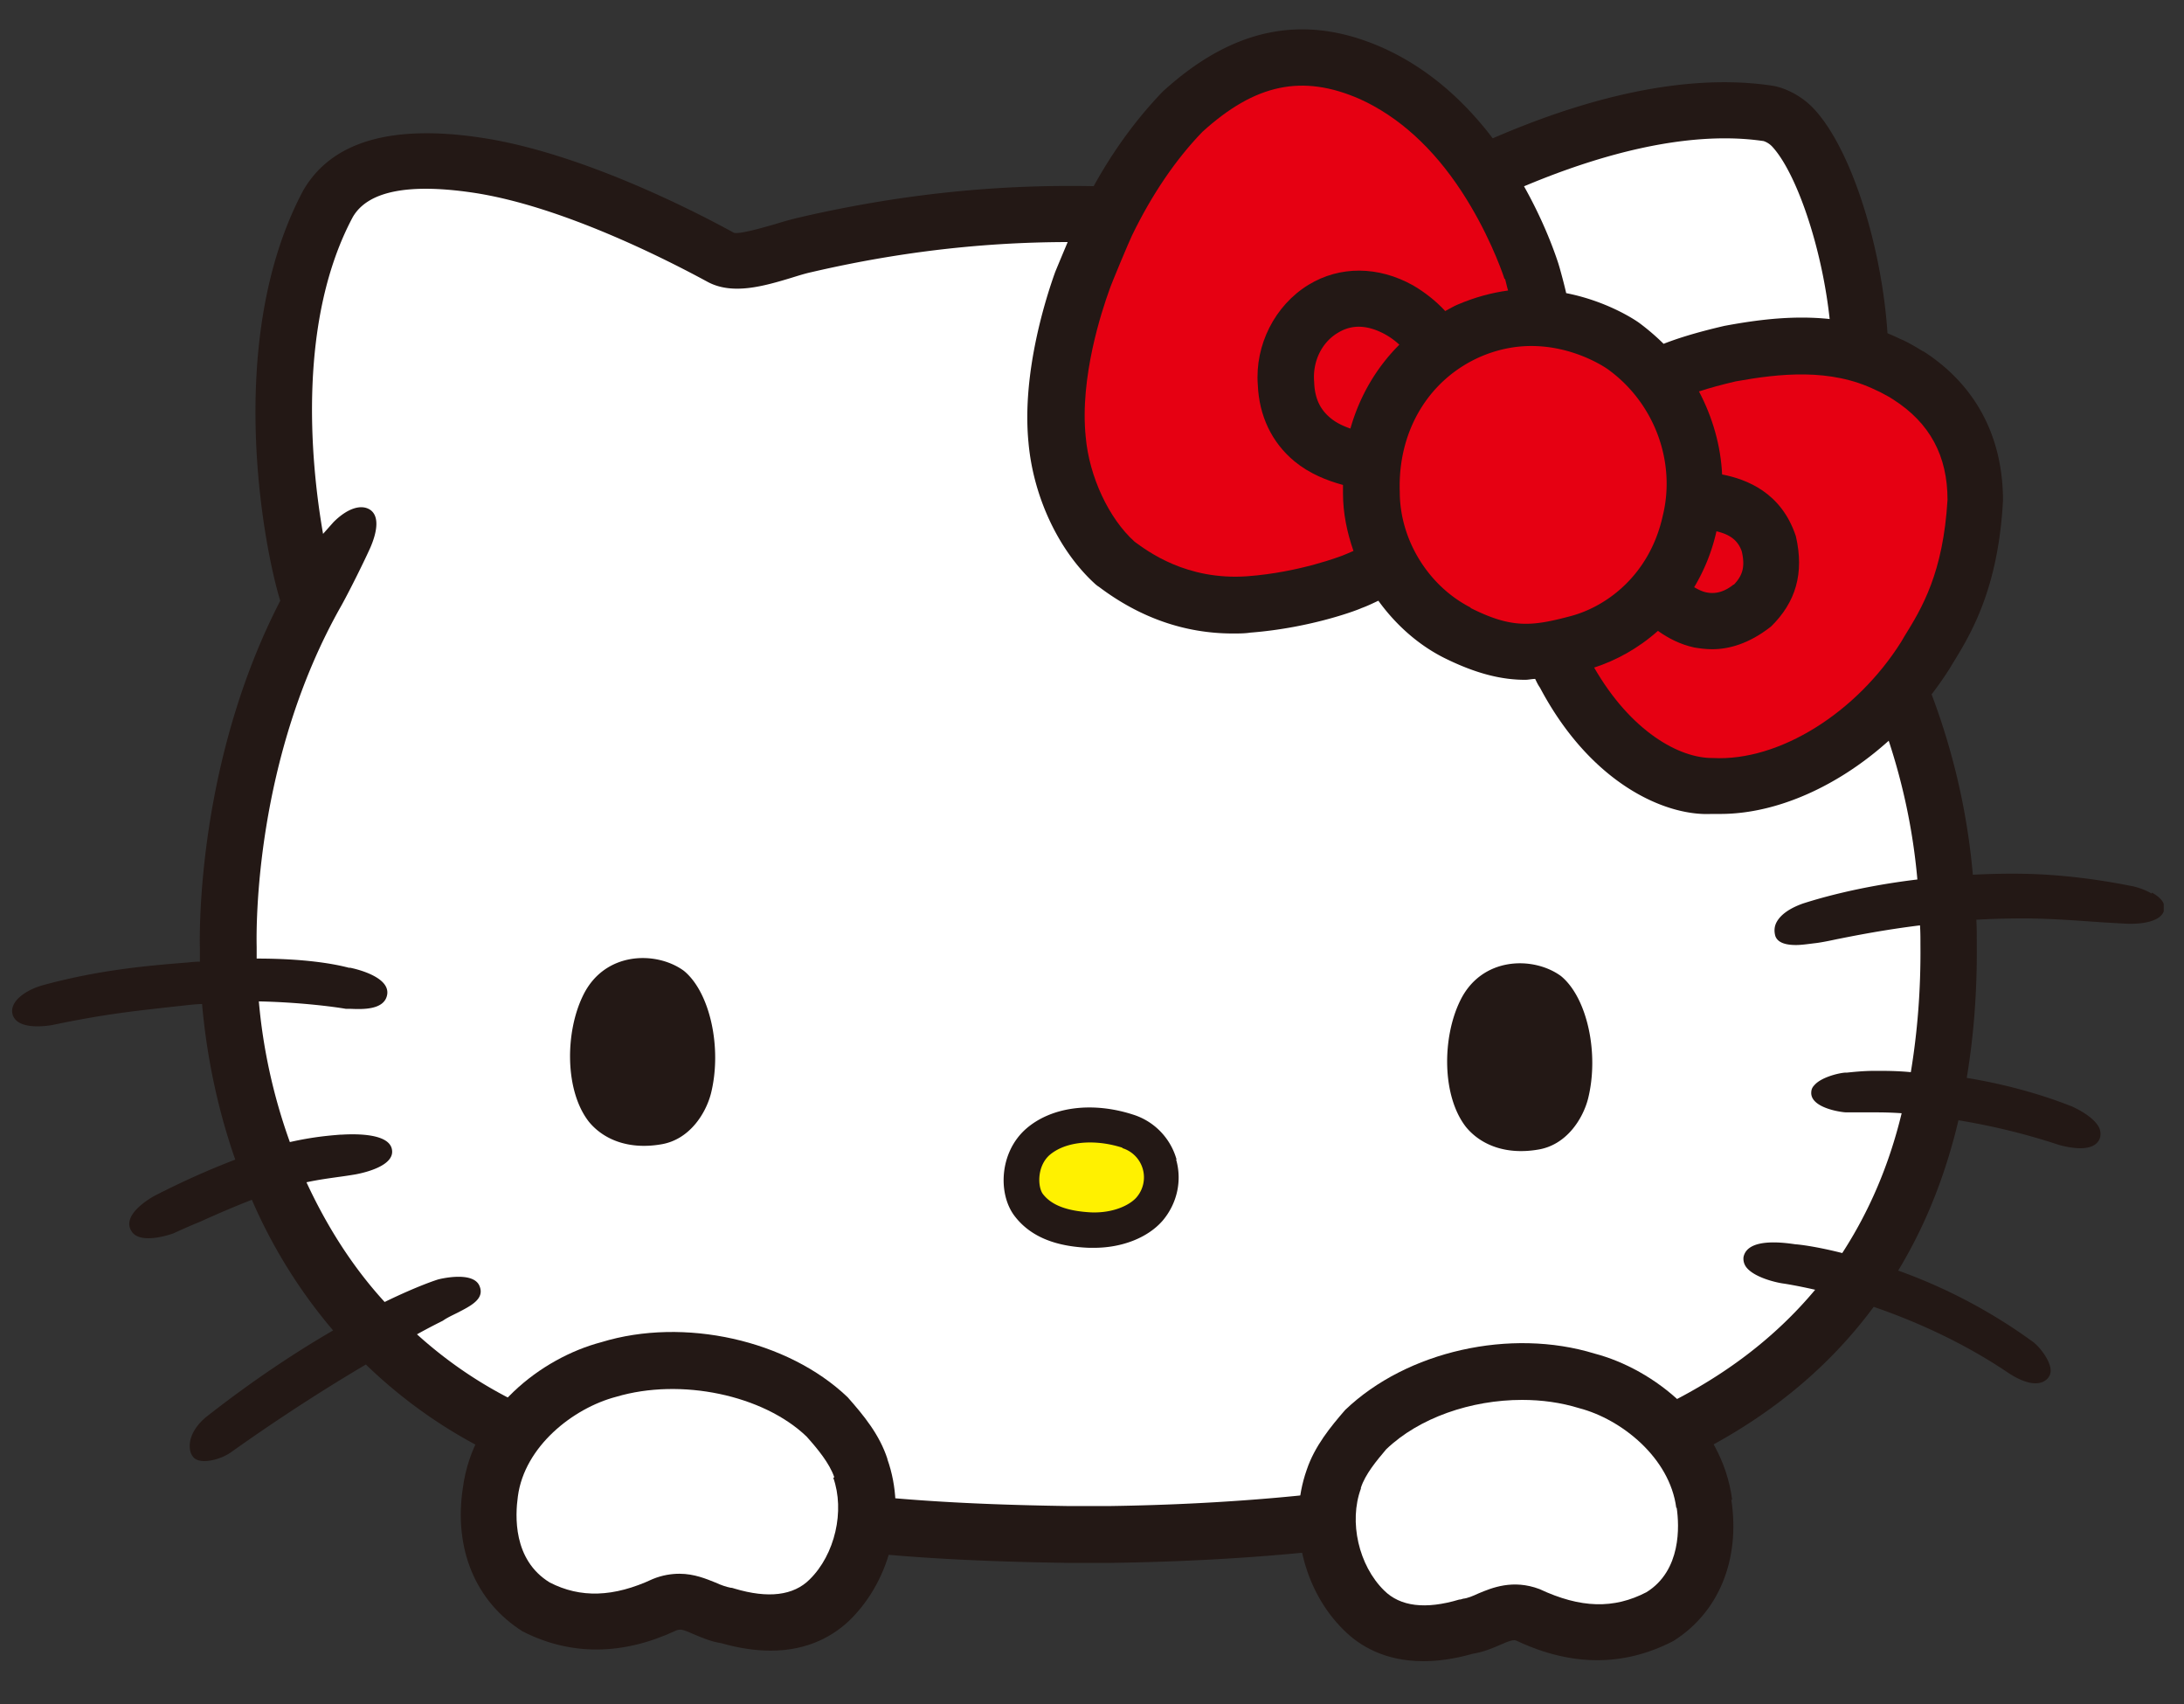
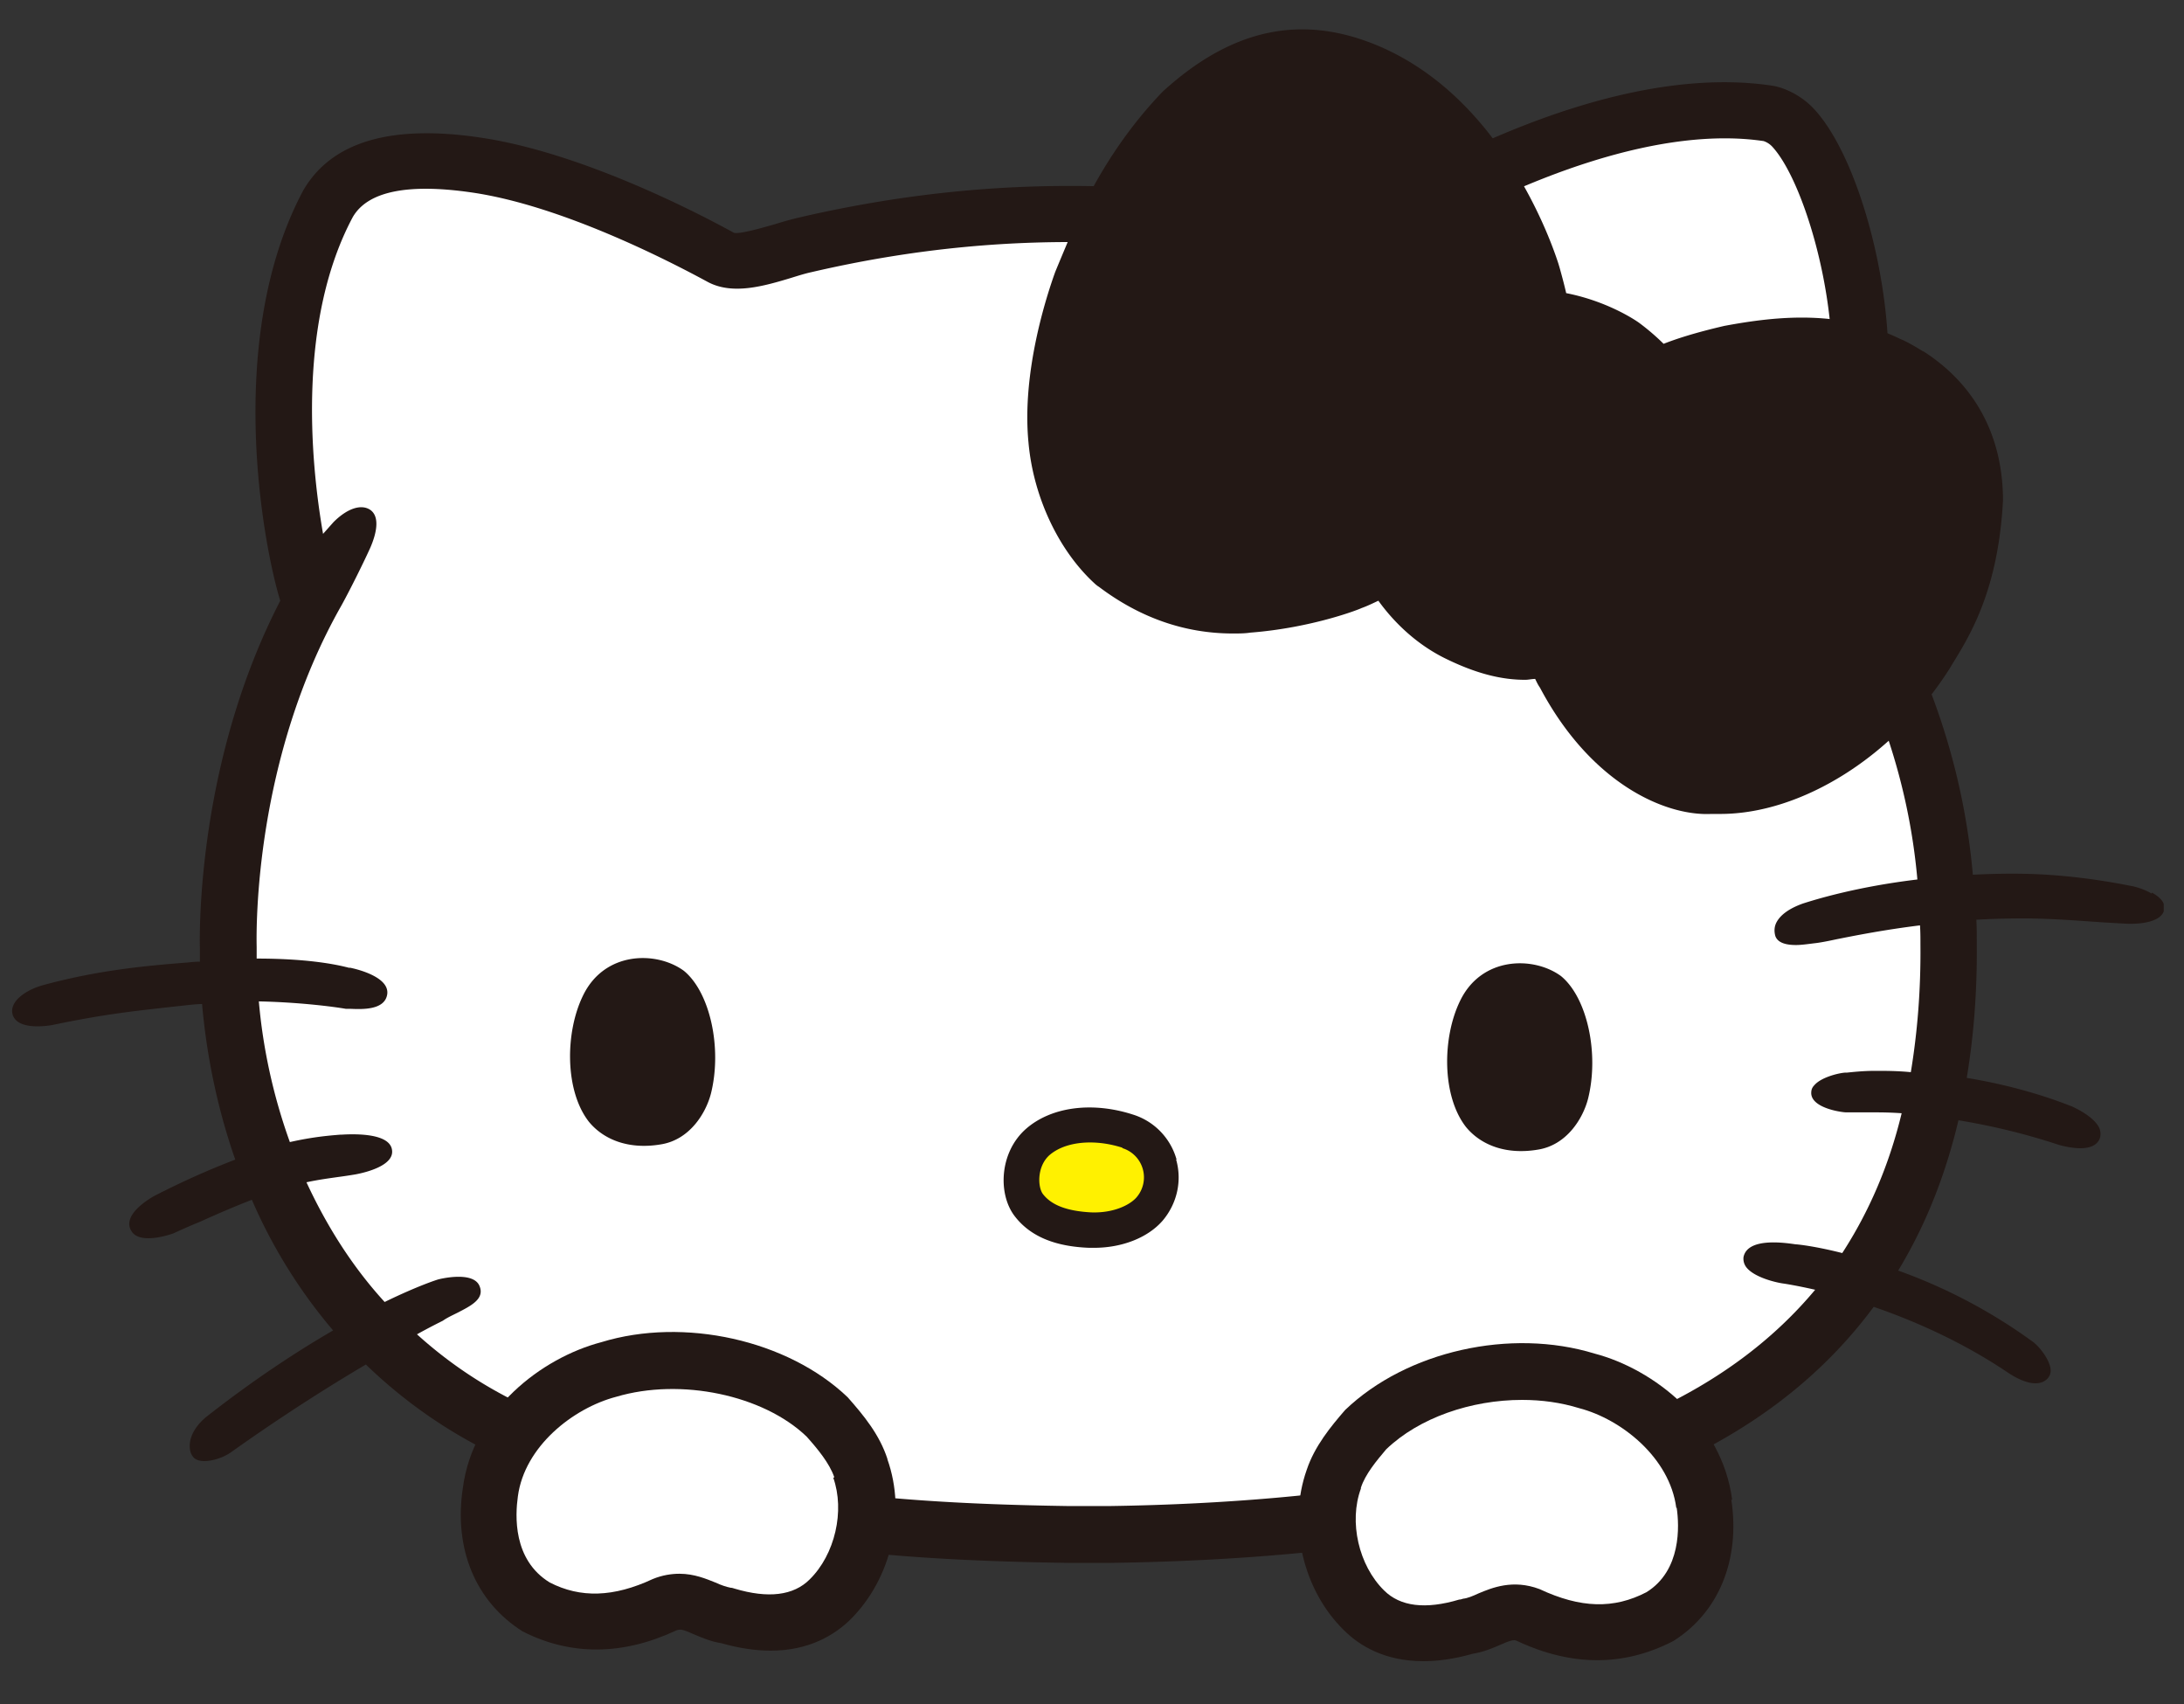
<svg xmlns="http://www.w3.org/2000/svg" width="50" height="39" fill="none">
  <rect width="100%" height="100%" fill="#333333" stroke="none" />
  <g clip-path="url(#clip0_18042_647)">
    <path d="M49.256 20.45c-.15-.09-.34-.15-.45-.17-.8-.16-1.61-.26-2.4-.28-.44-.01-.84 0-1.24.02-.21-2.37-.95-4.64-2.27-6.88.19-1.15.25-2.64.3-3.85l.03-.61c.1-2.21-.69-5.11-1.7-6.19-.25-.27-.63-.48-.96-.53-2.54-.38-5.89.63-9.65 2.91l-.47-.07c-3.09-.46-6.94-1.03-12.16.18-.17.04-.35.09-.54.15-.28.08-.8.23-.94.2-1-.55-3.57-1.85-5.8-2.18-2.07-.31-3.43.1-4.07 1.22-1.81 3.41-.9 8.15-.52 9.38-1.89 3.66-1.85 7.54-1.84 7.96v.3c-.1 0-.19.01-.29.02-1.05.08-2.1.19-3.31.52-.39.11-.76.37-.69.66.06.23.34.28.57.28.18 0 .34-.03.34-.03 1.25-.26 1.89-.32 2.77-.42l.37-.04c.1-.01.19-.02.29-.02.1 1.14.34 2.36.76 3.56-.52.2-1.13.46-1.85.83 0 0-.47.25-.56.54-.03.09-.02.18.03.26.07.13.23.17.39.17.27 0 .57-.11.57-.11.22-.1.42-.19.62-.27.44-.2.82-.36 1.18-.5a11.91 11.91 0 001.86 2.99c-.81.47-1.78 1.1-2.88 1.96-.23.18-.38.41-.4.63-.01.12.01.23.08.31.05.06.14.09.25.09.19 0 .44-.08.61-.2 1.21-.86 2.26-1.52 3.09-2.01.89.86 1.95 1.61 3.21 2.18 4.16 1.87 8 2.29 12.86 2.36h.99c5.59-.08 10.01-.88 13.13-2.37 1.81-.87 3.25-2.03 4.33-3.49.9.31 1.99.78 3.05 1.49.13.09.41.26.65.26.11 0 .21-.03.29-.12.03-.04.07-.1.06-.2-.02-.22-.26-.53-.42-.64a12.25 12.25 0 00-3.07-1.62c.62-1.02 1.08-2.17 1.38-3.44.67.11 1.44.28 2.29.56 0 0 .26.08.5.08.19 0 .37-.05.44-.21.03-.07.03-.16 0-.24-.12-.29-.64-.51-.64-.51-.84-.33-1.67-.53-2.4-.65.16-.96.24-1.98.23-3.07 0-.19 0-.37-.01-.55.35-.02.7-.03 1.08-.03.59 0 1.24.05 1.81.09l.52.03c.38.02.84-.05.89-.32.02-.1-.01-.24-.28-.39l-.01.02z" fill="#231815" />
    <path d="M41.586 13.149c.21-1.08.27-2.65.32-3.91l.03-.62c.09-2-.67-4.51-1.36-5.26a.477.477 0 00-.2-.13c-2.22-.33-5.34.65-8.8 2.75-.25.15-.38.23-.62.19l-.7-.1c-2.98-.44-6.69-1-11.68.16-.14.03-.3.08-.46.13-.63.19-1.35.4-1.92.09-.94-.51-3.35-1.74-5.37-2.04-1.49-.22-2.41-.03-2.75.56-1.24 2.32-.99 5.48-.68 7.25l.24-.27c.31-.31.63-.42.84-.28.23.16.14.55 0 .87-.14.31-.44.92-.66 1.32-1.99 3.5-1.95 7.38-1.94 7.81v.27c1.1 0 1.77.12 2.11.21h.03s.9.17.85.6c-.05.38-.59.35-.85.34h-.1c-.29-.05-1.06-.15-1.99-.17.09 1.04.32 2.14.71 3.22.53-.12.91-.15 1.16-.17h.03c.33-.02 1.11-.03 1.15.36.04.34-.57.5-.84.55-.12.02-.25.04-.4.06-.21.03-.44.06-.72.12.45.97 1.03 1.91 1.79 2.74.78-.38 1.23-.52 1.24-.52 0 0 .78-.2.93.15.13.3-.2.46-.51.62-.1.05-.21.1-.3.16l-.03.02c-.12.06-.32.16-.59.31.73.66 1.57 1.23 2.56 1.68 3.96 1.78 7.65 2.18 12.33 2.25h.99c5.31-.08 9.66-.86 12.57-2.25 1.46-.7 2.64-1.6 3.56-2.7-.44-.1-.71-.14-.71-.14-.17-.02-.69-.14-.87-.38a.322.322 0 01-.06-.23c.09-.43.86-.34 1.19-.29.04 0 .44.04 1.07.2.61-.94 1.07-2 1.36-3.2-.28-.02-.5-.02-.65-.02h-.62c-.09 0-.78-.09-.8-.43 0-.05 0-.12.07-.19.15-.18.55-.28.71-.29h.04c.1-.01.36-.04.63-.04h.07c.19 0 .45 0 .76.03.15-.91.23-1.88.22-2.92 0-.15 0-.29-.01-.44-.81.1-1.47.23-1.92.32-.23.05-.4.08-.5.09-.16.02-.3.04-.42.04-.27 0-.42-.07-.47-.2-.03-.1-.03-.21.02-.31.09-.18.3-.33.61-.44.25-.08 1.2-.38 2.62-.55-.2-2.25-.93-4.4-2.22-6.53-.08-.14-.11-.3-.08-.46l-.01.01z" fill="#fff" />
    <path d="M44.036 8.049c-.08-.05-.16-.1-.25-.15-.09-.05-.18-.1-.28-.14-1.37-.67-2.8-.53-4.03-.3-.69.16-1.11.3-1.39.41a5.23 5.23 0 00-.56-.48c-.11-.08-.75-.5-1.67-.68-.06-.26-.12-.47-.15-.58l-.03-.1c-.15-.46-.5-1.37-1.14-2.35-.8-1.22-1.77-2.09-2.89-2.59-1.79-.79-3.42-.46-5.03 1.01-.73.76-1.36 1.67-1.87 2.73-.06.13-.53 1.25-.59 1.4-.18.5-.77 2.27-.61 3.9.11 1.24.69 2.48 1.53 3.24.01.01.06.05.08.06.94.71 1.97 1.07 3.07 1.07.13 0 .27 0 .4-.02 1.42-.11 2.51-.54 2.54-.56.14-.05.26-.11.39-.17.39.54.9 1 1.49 1.3.74.37 1.33.51 1.87.51.08 0 .15-.02.23-.02.03.06.06.13.11.2 1.16 2.19 2.86 2.94 3.92 2.89h.21c1.86 0 3.98-1.32 5.25-3.33l.06-.1c.42-.68 1.05-1.71 1.16-3.74 0-1.47-.63-2.66-1.84-3.43l.02.02z" fill="#231815" />
-     <path d="M39.426 10.859c.56.11 1.36.41 1.69 1.42.19.84 0 1.5-.57 2.06-.51.4-.97.52-1.35.52-.15 0-.29-.02-.41-.04-.32-.07-.59-.21-.83-.38-.46.41-.97.68-1.46.84.84 1.46 1.95 2.08 2.72 2.07 1.52.08 3.29-1.04 4.31-2.66l.07-.12c.41-.66.89-1.46.99-3.13 0-1-.4-1.76-1.25-2.3-.06-.04-.13-.08-.19-.11-.07-.04-.13-.07-.2-.1-1.04-.51-2.21-.38-3.21-.2-.3.07-.6.15-.84.23.31.59.5 1.24.53 1.91v-.01zm-4.98-4.47c-.09-.27-.4-1.11-.98-2-.66-1.01-1.45-1.72-2.33-2.12-1.32-.58-2.4-.35-3.61.75-.61.63-1.16 1.44-1.61 2.37-.06.12-.48 1.12-.52 1.25-.17.47-.68 2-.54 3.36.08.91.53 1.87 1.12 2.4.29.21 1.18.89 2.58.79 1.21-.09 2.16-.47 2.17-.47.1-.04.17-.07.26-.11-.15-.43-.24-.87-.24-1.32v-.19c-.37-.1-.77-.26-1.11-.54-.52-.43-.81-1.04-.84-1.75-.07-.91.39-1.82 1.16-2.29.72-.44 1.6-.43 2.39.01.26.15.53.36.74.59.1-.05.19-.11.29-.15.4-.17.78-.27 1.15-.32-.02-.06-.03-.11-.04-.15l-.03-.12-.01.01z" fill="#E60012" />
-     <path d="M30.626 7.619c-.37.22-.58.66-.54 1.12.01.35.12.6.33.79.15.14.33.22.5.28.21-.74.59-1.39 1.12-1.92a1.63 1.63 0 00-.58-.35c-.3-.1-.57-.08-.83.08zm9.07 5.761c.2-.21.26-.41.18-.76-.09-.26-.28-.39-.58-.46-.11.49-.29.91-.51 1.28.09.05.18.1.29.12.21.04.41-.02.61-.18h.01zm-6.04.529c.95.48 1.41.43 2.31.19.82-.22 1.8-.94 2.1-2.29.31-1.25-.2-2.6-1.26-3.36-.1-.07-.8-.53-1.75-.53-.36 0-.75.07-1.15.24-1.2.52-1.91 1.71-1.86 3.1 0 1.1.66 2.16 1.63 2.65h-.02z" fill="#E60012" />
    <path d="M13.346 22.789c-.41.84-.42 2.18.14 2.89.34.41.92.64 1.66.51.64-.11 1.01-.7 1.13-1.16.26-1.04-.02-2.32-.62-2.81-.63-.46-1.82-.45-2.31.57zm20.08.12c-.41.84-.42 2.18.14 2.89.34.41.92.64 1.66.51.64-.11 1.01-.7 1.13-1.16.26-1.04-.02-2.32-.62-2.81-.63-.46-1.82-.45-2.31.57zm-6.49 3.63a1.5 1.5 0 00-1-1.03c-.93-.3-1.87-.18-2.45.33-.61.54-.64 1.49-.26 1.99.35.46.91.7 1.71.73h.11c.64 0 1.23-.23 1.57-.62.33-.39.45-.91.31-1.4h.01z" fill="#231815" />
-     <path d="M25.696 26.268c-.25-.08-.5-.12-.74-.12-.38 0-.71.1-.93.29-.29.26-.27.73-.15.89.2.26.56.39 1.1.42.5.02.88-.16 1.04-.34a.7.7 0 00-.32-1.13v-.01z" fill="#FFF100" />
+     <path d="M25.696 26.268c-.25-.08-.5-.12-.74-.12-.38 0-.71.1-.93.29-.29.26-.27.73-.15.89.2.26.56.39 1.1.42.5.02.88-.16 1.04-.34a.7.7 0 00-.32-1.13z" fill="#FFF100" />
    <path d="M20.316 33.389c-.18-.55-.53-.98-.91-1.41-1.37-1.31-3.75-1.84-5.64-1.26-1.37.36-2.94 1.56-3.17 3.34-.21 1.39.29 2.6 1.37 3.28 1.1.56 2.29.55 3.51-.02.1-.04.15-.03.42.09.17.07.37.16.62.2.42.12.8.17 1.13.17.88 0 1.46-.36 1.82-.71.94-.93 1.29-2.43.85-3.67v-.01z" fill="#231815" />
    <path d="M19.096 33.819v-.02c-.11-.31-.37-.63-.63-.92-.99-.95-2.88-1.35-4.36-.91-.99.26-2.1 1.14-2.25 2.28-.06.43-.12 1.45.73 1.97.7.36 1.46.34 2.36-.08.22-.09.43-.12.61-.12.34 0 .62.12.82.2.13.06.25.1.35.12.03 0 .06.01.09.02.77.23 1.35.16 1.72-.21.58-.57.81-1.57.54-2.33h.02z" fill="#fff" />
    <path d="M39.656 34.33c-.23-1.79-1.81-3-3.15-3.35-1.92-.59-4.3-.06-5.71 1.29-.33.38-.7.83-.88 1.37-.44 1.24-.09 2.75.85 3.67.36.36.94.71 1.82.71.33 0 .71-.05 1.13-.17.25-.04.46-.13.62-.2.27-.12.32-.12.38-.1 1.25.59 2.45.6 3.59.01 1.04-.65 1.54-1.86 1.33-3.24l.02.01z" fill="#231815" />
    <path d="M38.376 34.51c-.15-1.15-1.26-2.03-2.22-2.28-.42-.13-.86-.19-1.31-.19-1.17 0-2.36.41-3.11 1.13-.22.26-.48.57-.58.88v.02c-.28.76-.05 1.76.53 2.33.37.37.95.44 1.72.21.03 0 .06-.01.09-.02.1-.01.22-.06.35-.12.31-.13.79-.33 1.4-.1.94.44 1.7.46 2.45.07.8-.5.75-1.52.69-1.93h-.01z" fill="#fff" />
  </g>
  <defs>
    <clipPath id="clip0_18042_647">
      <path fill="#fff" transform="translate(.276 .679)" d="M0 0h49.26v37.35H0z" />
    </clipPath>
  </defs>
</svg>